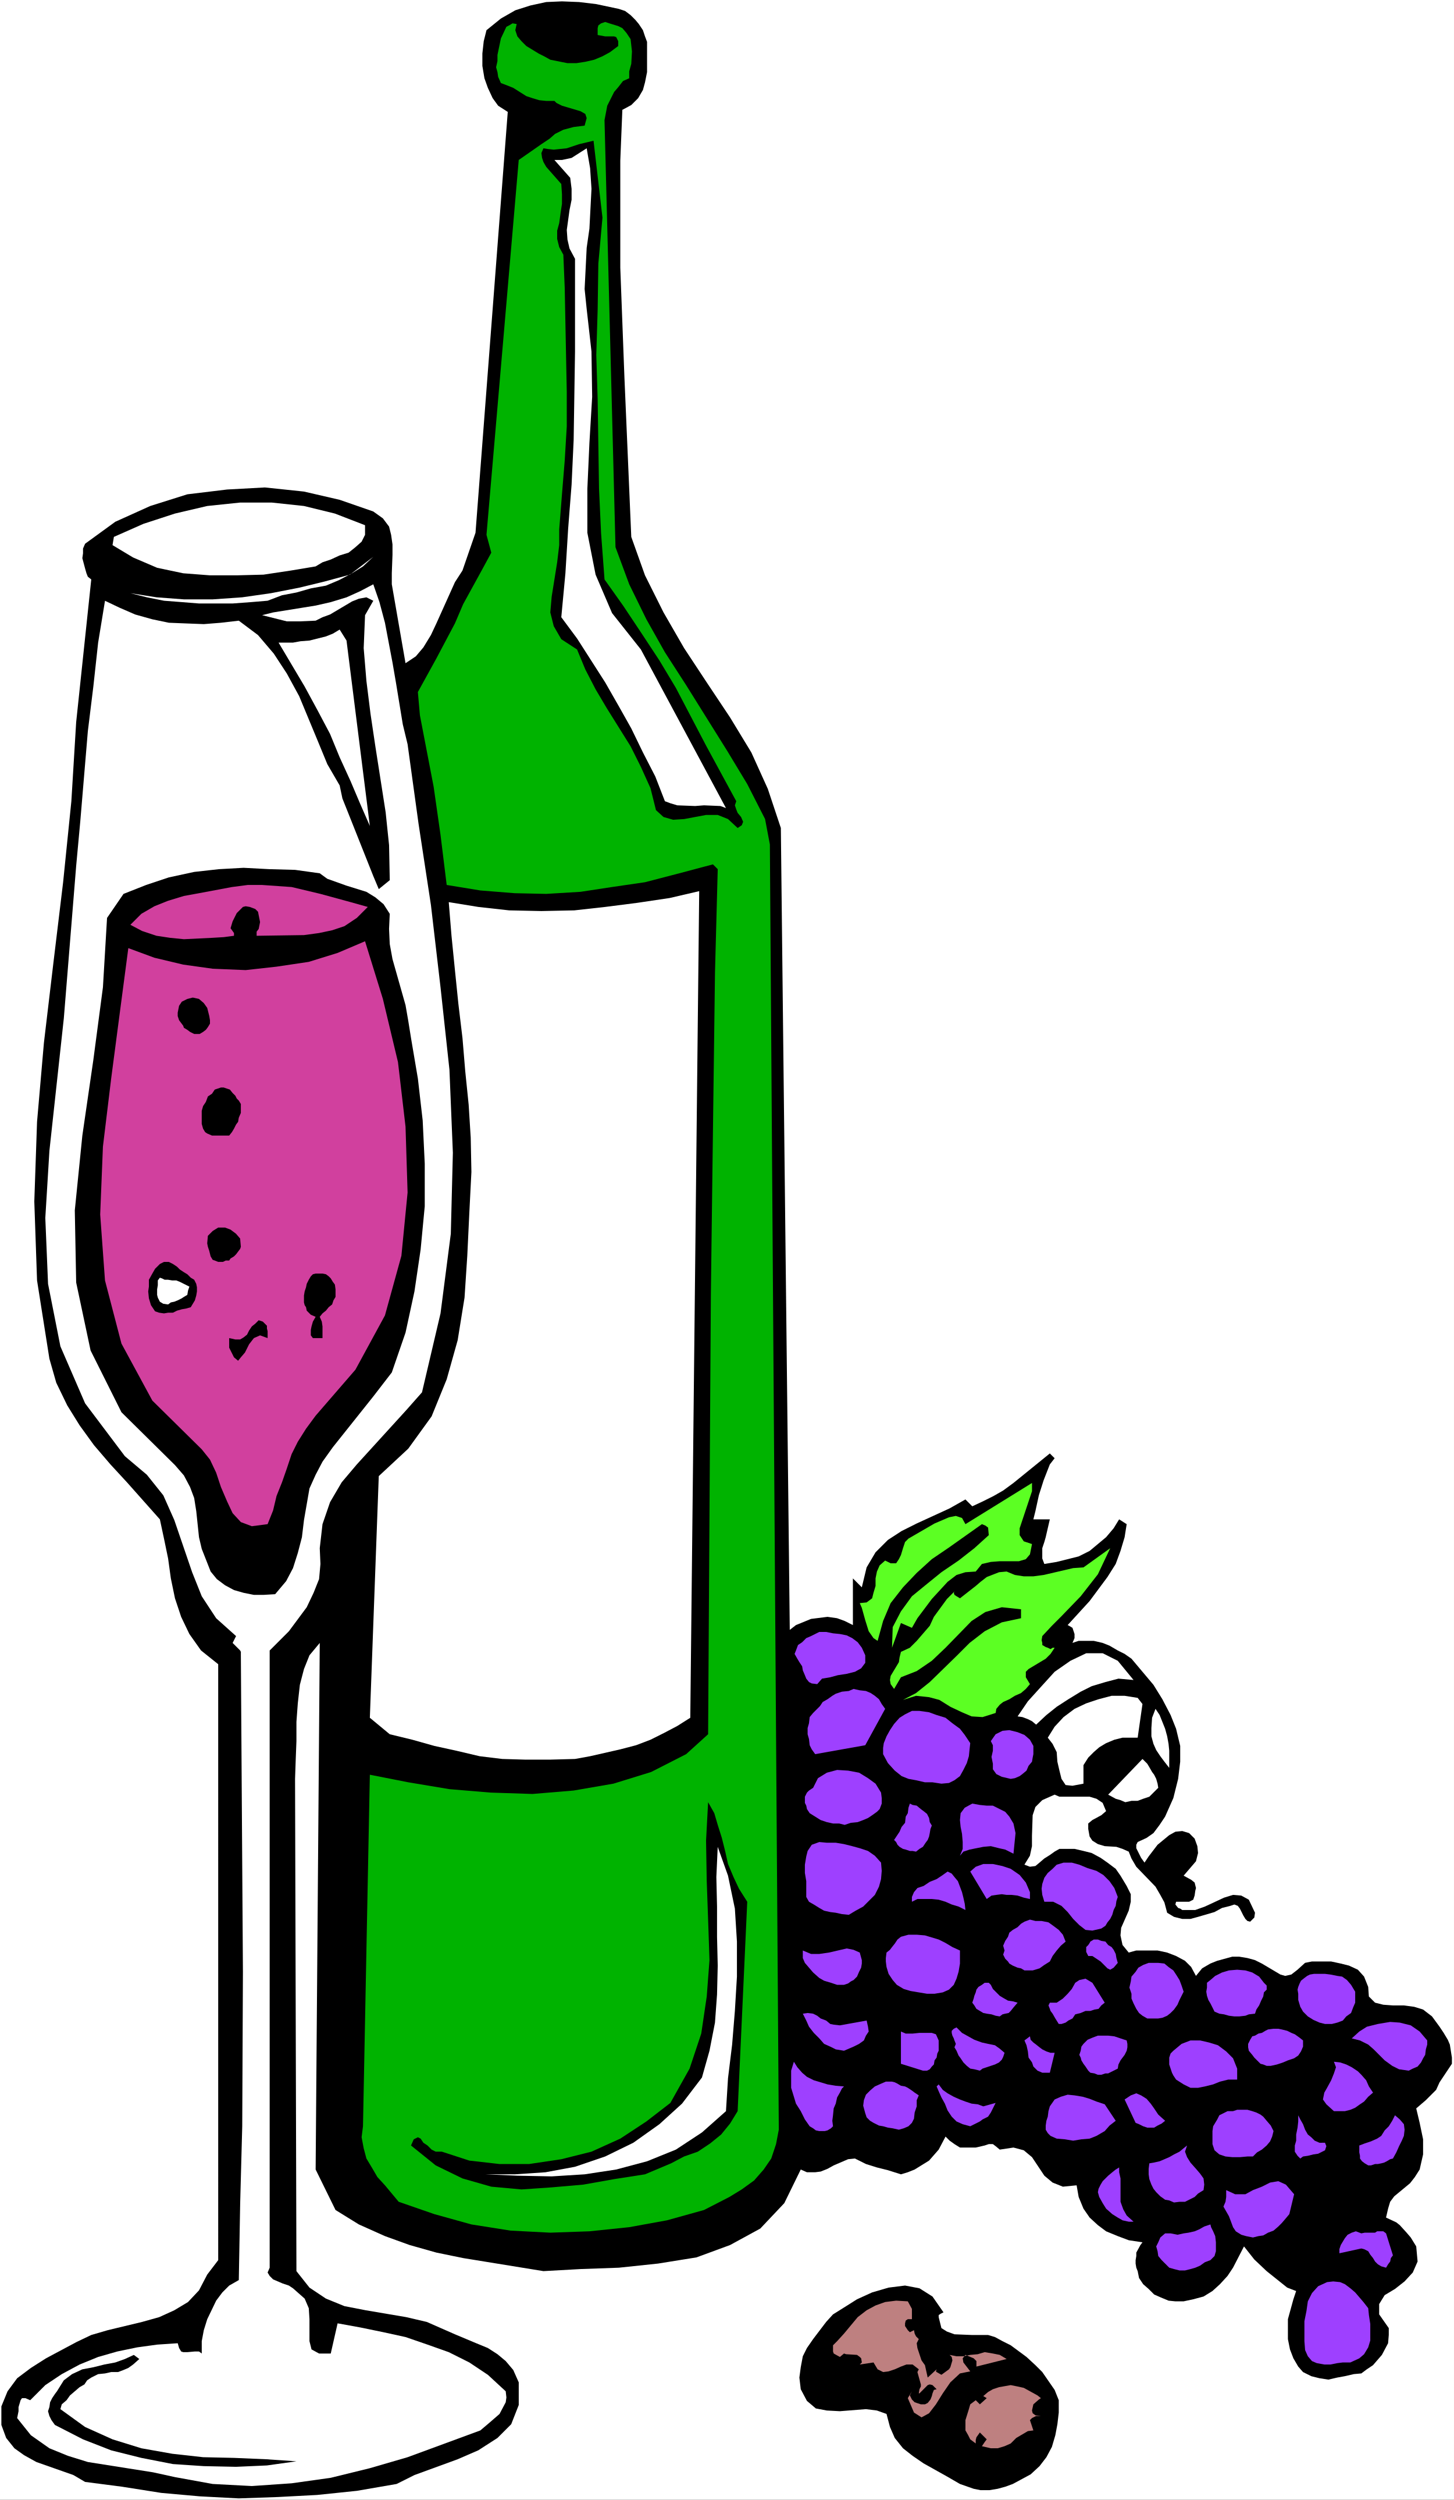
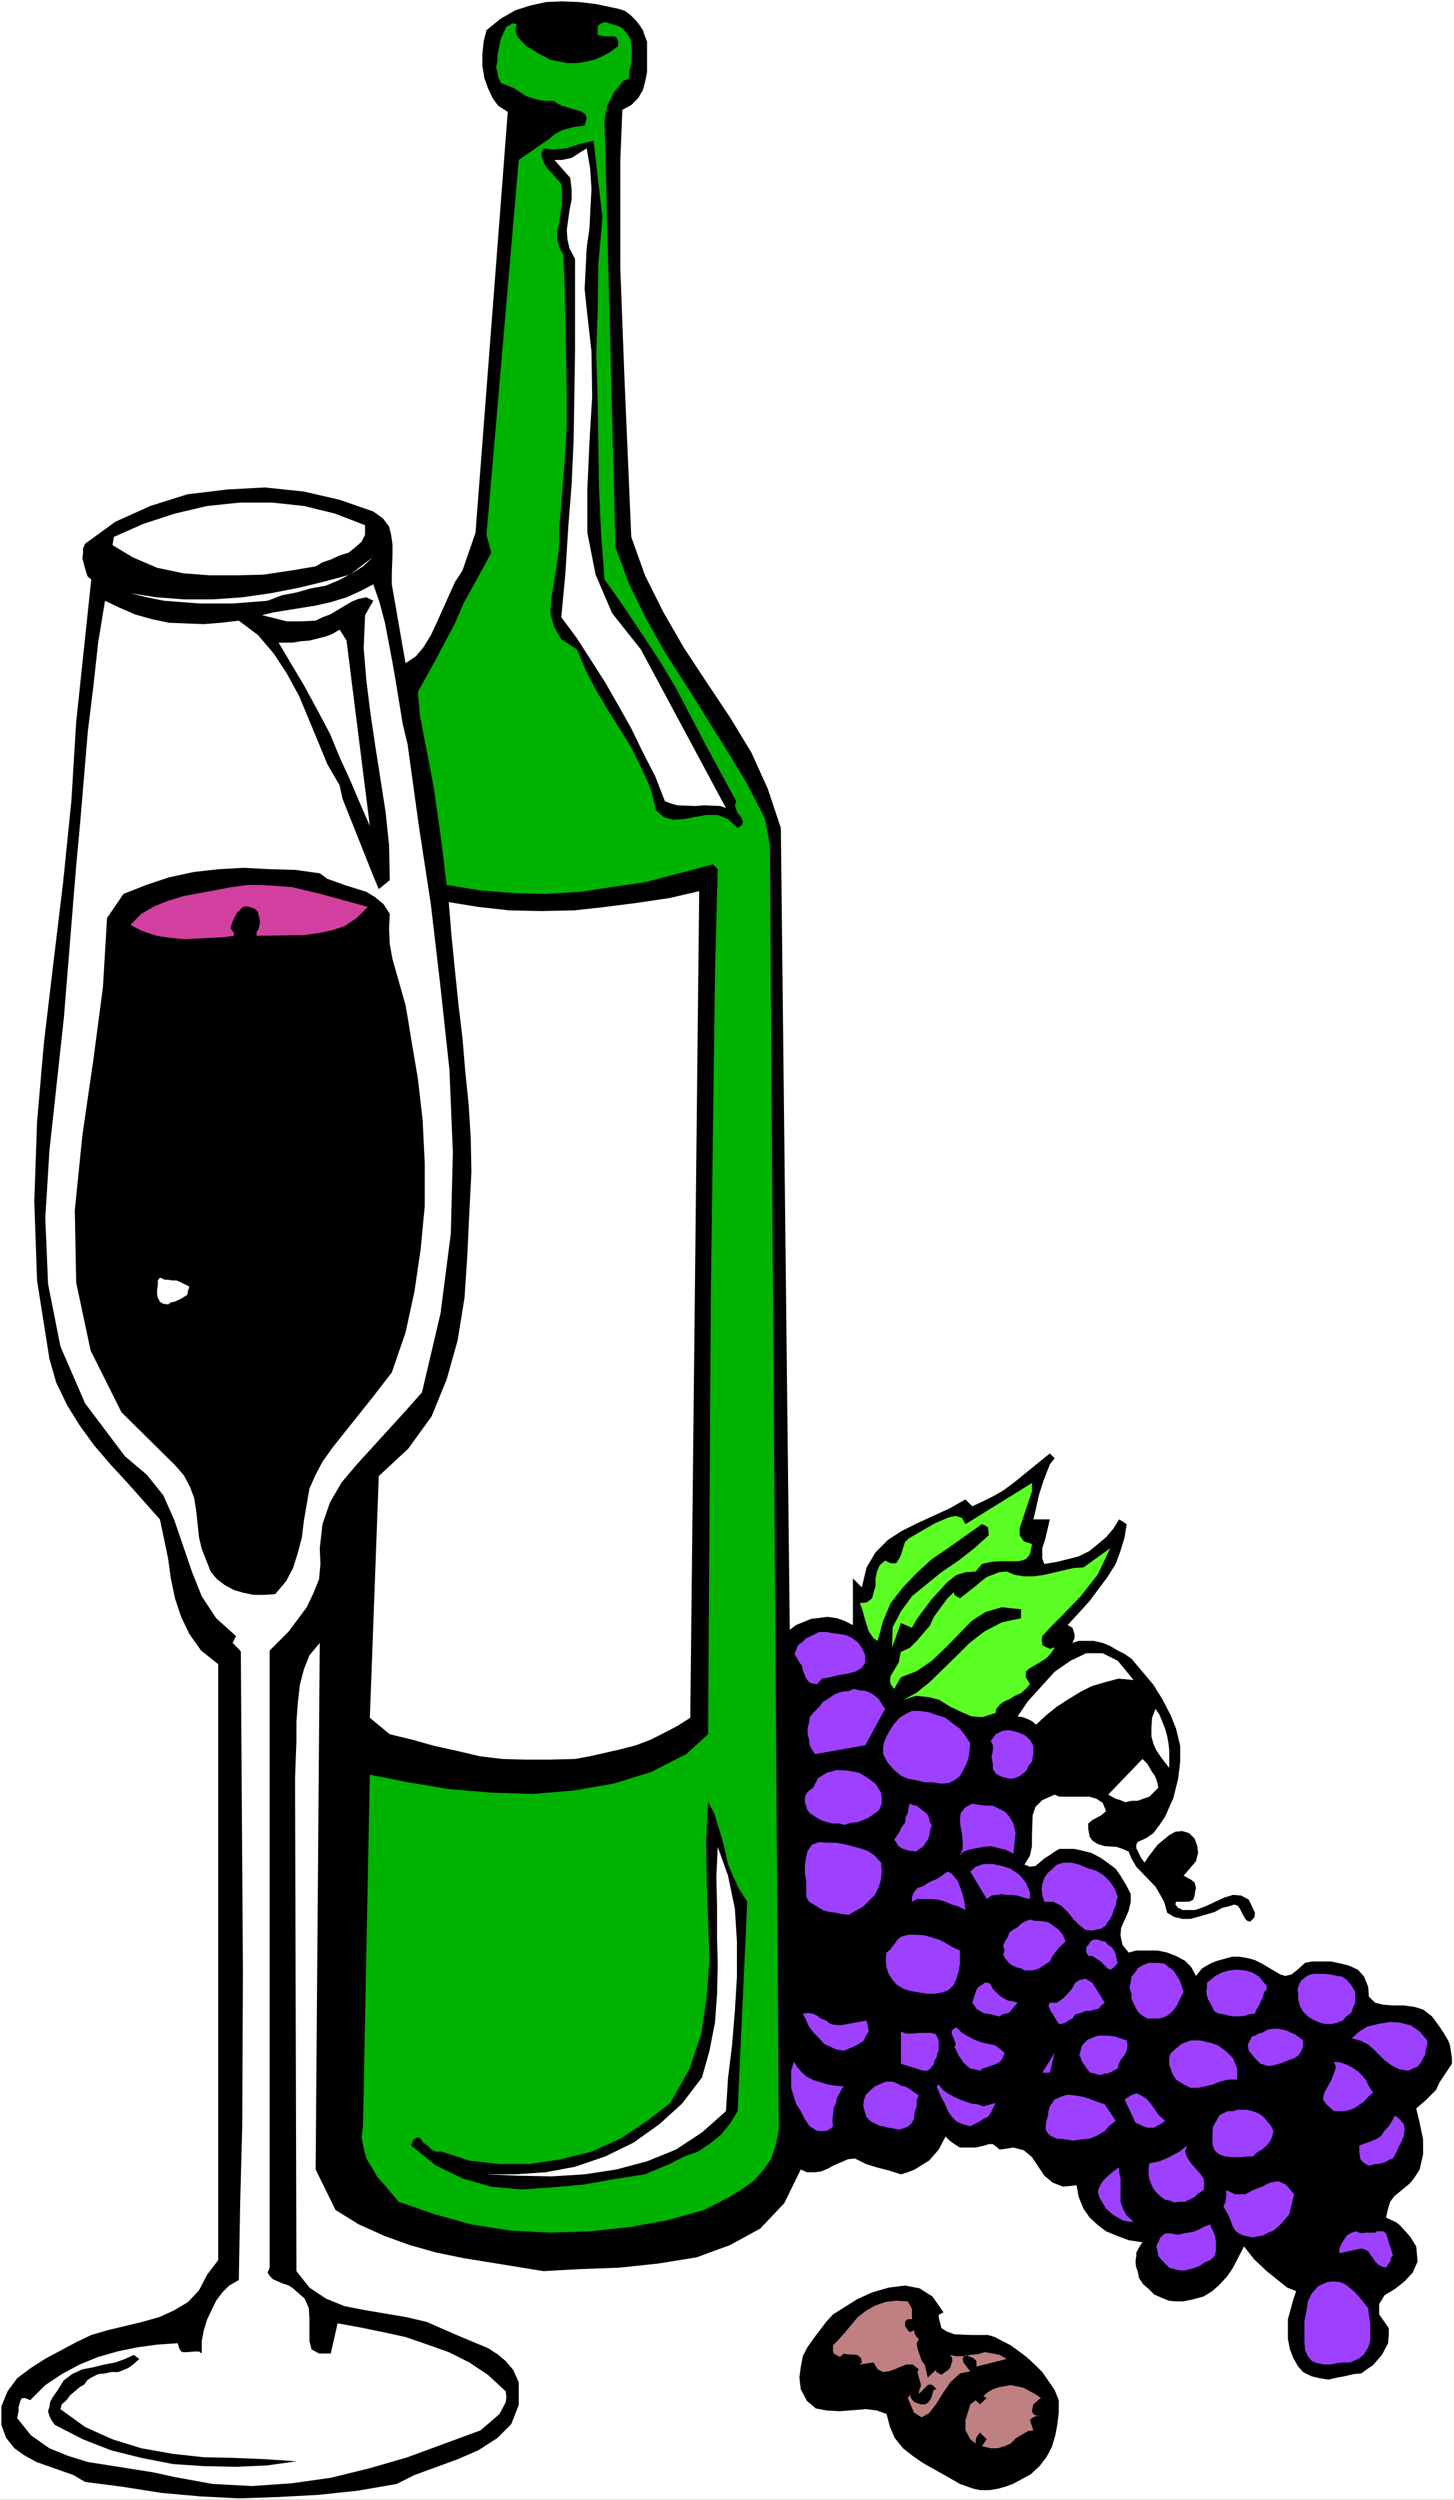
<svg xmlns="http://www.w3.org/2000/svg" xmlns:ns1="http://sodipodi.sourceforge.net/DTD/sodipodi-0.dtd" xmlns:ns2="http://www.inkscape.org/namespaces/inkscape" version="1.0" width="90.577mm" height="155.668mm" id="svg76" ns1:docname="Wine &amp; Glass 17.wmf">
  <rect width="100%" height="100%" fill="#333333" stroke="none" />
  <ns1:namedview id="namedview76" pagecolor="#ffffff" bordercolor="#000000" borderopacity="0.25" ns2:showpageshadow="2" ns2:pageopacity="0.0" ns2:pagecheckerboard="0" ns2:deskcolor="#d1d1d1" ns2:document-units="mm" />
  <defs id="defs1">
    <pattern id="WMFhbasepattern" patternUnits="userSpaceOnUse" width="6" height="6" x="0" y="0" />
  </defs>
  <path style="fill:#ffffff;fill-opacity:1;fill-rule:evenodd;stroke:none" d="M 0,588.353 H 342.337 V 0 H 0 Z" id="path1" />
  <path style="fill:#000000;fill-opacity:1;fill-rule:evenodd;stroke:none" d="m 152.347,9.857 v 4.686 2.424 l -0.485,2.424 -0.485,1.778 -1.131,1.939 -1.616,1.616 -2.1,1.131 -0.485,11.958 v 12.604 12.604 l 0.969,25.693 1.616,37.651 3.231,9.049 4.362,8.726 4.847,8.403 5.331,8.08 5.493,8.241 5.008,8.241 3.877,8.564 3.07,9.211 2.1,188.738 1.454,-1.131 3.554,-1.454 3.877,-0.485 2.262,0.323 1.777,0.646 1.939,0.97 v -10.988 l 2.1,2.101 1.131,-4.686 2.1,-3.555 2.908,-2.909 3.231,-2.101 3.554,-1.778 7.755,-3.555 3.716,-2.101 1.616,1.616 2.423,-1.131 2.585,-1.293 2.262,-1.293 2.423,-1.778 8.562,-6.948 1.131,1.131 -1.131,1.454 -1.454,3.717 -1.131,3.555 -0.808,3.717 -0.485,1.939 h 3.877 l -0.969,4.201 -0.323,1.131 -0.485,1.454 v 2.424 l 0.485,1.293 2.908,-0.485 2.585,-0.646 2.585,-0.646 2.585,-1.293 1.939,-1.616 1.939,-1.616 1.777,-2.101 1.292,-2.101 1.777,1.131 -0.485,3.07 -0.969,3.232 -1.131,3.07 -1.939,3.07 -4.2,5.656 -5.17,5.656 0.323,0.162 0.808,0.485 0.485,1.454 v 0.97 l -0.485,1.131 1.454,-0.485 h 1.777 1.777 l 2.1,0.485 1.616,0.646 1.939,1.131 1.616,0.808 1.616,1.131 2.585,3.07 2.585,3.07 2.1,3.393 1.939,3.717 1.292,3.232 0.969,4.04 v 3.717 l -0.485,4.04 -1.131,4.525 -1.939,4.363 -1.292,1.939 -1.454,1.939 -1.616,1.131 -2.1,0.97 -0.323,0.646 v 0.808 l 1.131,2.262 0.808,1.131 0.969,-1.454 2.1,-2.747 2.746,-2.262 1.454,-0.808 1.616,-0.162 1.616,0.485 1.292,1.293 0.646,1.778 0.162,1.616 -0.485,1.939 -2.908,3.393 1.777,0.97 0.808,0.646 0.323,1.293 -0.162,0.646 -0.162,1.131 -0.323,0.97 -0.969,0.485 h -3.07 l -0.162,0.646 0.646,0.808 0.485,0.162 0.485,0.323 h 0.646 0.485 1.939 l 2.262,-0.808 4.524,-2.101 2.1,-0.646 1.939,0.162 1.777,0.97 1.454,3.07 -0.162,1.131 -0.485,0.485 -0.485,0.485 -0.646,-0.162 -0.485,-0.485 -0.485,-0.808 -0.323,-0.646 -0.485,-0.97 -0.485,-0.646 -0.808,-0.323 -0.969,0.323 -1.939,0.485 -1.777,0.97 -3.877,1.131 -1.777,0.485 h -1.939 l -1.939,-0.485 -1.616,-0.97 -0.646,-2.424 -0.969,-1.778 -1.131,-1.939 -4.524,-4.686 -1.131,-1.939 -0.646,-1.616 -1.454,-0.646 -1.454,-0.485 -2.746,-0.162 -1.616,-0.485 -1.292,-0.808 -0.646,-0.97 -0.323,-1.778 v -1.293 l 0.969,-0.808 2.1,-1.131 1.131,-0.97 -0.808,-1.939 -1.454,-0.97 -1.616,-0.485 h -3.877 -1.616 -1.616 l -1.131,-0.485 -2.908,1.293 -1.616,1.616 -0.646,1.939 -0.162,4.848 v 2.424 l -0.485,2.262 -1.292,2.101 1.292,0.485 1.292,-0.162 0.969,-0.808 1.131,-0.97 1.292,-0.808 1.131,-0.808 1.131,-0.646 h 3.554 l 2.1,0.485 1.939,0.485 2.1,1.131 1.616,1.131 1.939,1.454 1.131,1.616 1.454,2.424 0.969,1.939 v 1.778 l -0.485,2.101 -1.777,4.04 -0.162,1.778 0.485,2.262 1.454,1.778 1.777,-0.485 h 2.585 2.423 l 2.262,0.485 2.1,0.808 2.1,1.131 1.454,1.454 1.131,2.101 1.454,-1.778 1.939,-1.131 1.616,-0.646 3.554,-0.97 h 1.616 l 1.939,0.323 1.777,0.485 1.616,0.808 4.362,2.585 1.131,0.323 1.454,-0.323 1.454,-1.131 1.777,-1.616 1.616,-0.323 h 4.524 l 2.262,0.485 1.939,0.485 2.1,0.97 1.454,1.616 0.969,2.424 0.162,2.262 1.454,1.454 1.939,0.485 2.262,0.162 h 2.585 l 2.423,0.323 2.1,0.646 2.1,1.616 1.777,2.424 0.969,1.454 0.969,1.616 0.485,1.131 0.485,3.07 v 1.454 l -2.908,4.363 -0.808,1.778 -2.423,2.424 -2.262,1.939 0.808,3.393 0.808,3.878 v 3.555 l -0.808,3.555 -1.131,1.778 -1.131,1.454 -3.716,3.07 -0.969,1.293 -0.485,1.616 -0.485,2.101 2.423,1.131 0.808,0.646 1.616,1.778 0.969,1.131 1.292,2.101 0.323,3.555 -1.131,2.585 -1.939,2.101 -2.262,1.778 -2.423,1.454 -1.292,2.101 v 2.424 l 2.262,3.232 v 1.616 l -0.162,1.939 -1.454,2.747 -2.1,2.424 -1.454,0.97 -1.292,0.97 -1.777,0.162 -2.1,0.485 -1.777,0.323 -2.1,0.485 -2.1,-0.323 -1.939,-0.485 -1.939,-0.97 -1.131,-1.293 -1.131,-1.939 -0.808,-2.101 -0.485,-2.424 v -4.686 l 1.292,-4.686 0.646,-1.939 -2.1,-0.808 -1.616,-1.293 -3.231,-2.585 -2.908,-2.747 -2.423,-3.07 -2.585,5.009 -1.292,1.939 -1.777,1.939 -1.777,1.616 -2.1,1.293 -2.423,0.646 -2.262,0.485 H 276.745 l -1.616,-0.162 -1.939,-0.808 -1.454,-0.646 -1.292,-1.293 -1.292,-1.131 -0.969,-1.454 -0.323,-1.616 -0.323,-0.808 -0.162,-0.97 v -0.808 l 0.162,-0.97 v -0.808 l 0.969,-1.778 0.485,-0.646 -3.231,-0.485 -2.585,-0.97 -2.746,-1.131 -1.939,-1.454 -1.939,-1.778 -1.454,-2.101 -1.131,-2.747 -0.485,-2.747 -3.231,0.323 -2.423,-0.97 -1.939,-1.616 -2.908,-4.363 -1.939,-1.616 -2.423,-0.646 -3.231,0.485 -0.969,-0.808 -0.646,-0.485 h -0.969 l -0.969,0.323 -2.1,0.485 h -3.07 -0.646 l -1.292,-0.808 -1.131,-0.808 -0.969,-0.97 -1.616,3.07 -2.262,2.585 -3.393,2.101 -1.616,0.646 -1.616,0.485 -3.07,-0.97 -2.585,-0.646 -2.585,-0.808 -2.585,-1.293 -1.616,0.162 -3.393,1.454 -1.454,0.808 -1.616,0.646 -1.292,0.162 h -1.939 l -1.454,-0.646 -3.877,7.918 -5.654,5.979 -7.108,3.878 -7.916,2.909 -9.047,1.454 -9.209,0.97 -9.047,0.323 -8.724,0.485 -18.902,-3.07 -6.301,-1.293 -6.301,-1.778 -5.816,-2.101 -6.139,-2.747 -5.493,-3.393 -4.685,-9.534 0.969,-123.94 -2.423,2.909 -1.292,3.232 -0.969,3.717 -0.485,4.363 -0.323,4.363 v 4.525 l -0.162,4.201 -0.162,4.686 0.323,115.861 3.07,3.878 3.877,2.585 4.362,1.778 5.008,0.97 9.532,1.616 4.847,1.131 6.624,2.909 5.008,2.101 2.746,1.131 2.262,1.454 1.939,1.616 1.777,2.101 1.292,2.909 v 5.333 l -1.777,4.525 -3.231,3.232 -4.524,2.909 -4.847,2.101 -10.178,3.717 -4.2,2.101 -9.37,1.616 -9.37,0.97 -9.209,0.485 -9.209,0.323 -9.209,-0.485 -9.047,-0.808 -9.209,-1.454 -8.724,-1.131 -2.746,-1.616 -8.724,-3.07 -2.908,-1.616 -2.262,-1.616 -1.939,-2.424 -1.131,-3.07 v -4.363 l 1.454,-3.555 2.262,-3.07 3.231,-2.424 3.554,-2.262 7.27,-3.878 3.393,-1.616 3.877,-1.131 8.078,-1.939 4.039,-1.131 3.554,-1.616 3.231,-1.939 2.585,-2.747 1.939,-3.717 2.585,-3.393 V 391.697 l -4.039,-3.232 -2.746,-3.878 -1.939,-4.04 -1.454,-4.363 -0.969,-4.686 -0.646,-4.686 -0.969,-4.686 -0.969,-4.525 -7.755,-8.726 -3.877,-4.201 -3.877,-4.525 -3.393,-4.686 -2.908,-4.686 -2.585,-5.333 -1.616,-5.656 -2.908,-18.421 -0.646,-18.583 0.646,-18.745 1.616,-18.583 2.262,-19.068 2.262,-18.745 1.939,-19.068 1.131,-18.583 3.554,-33.611 -0.808,-0.646 -0.323,-0.808 -0.323,-1.131 -0.646,-2.424 0.162,-1.131 v -1.131 l 0.485,-1.131 7.108,-5.171 8.239,-3.717 8.724,-2.747 9.37,-1.131 8.886,-0.485 9.209,0.97 8.401,1.939 7.916,2.747 2.262,1.616 1.454,1.939 0.485,1.939 0.323,2.262 v 2.424 l -0.162,4.363 v 2.585 l 3.231,18.583 2.423,-1.616 1.777,-2.101 1.777,-2.909 1.292,-2.747 4.362,-9.695 1.777,-2.747 3.07,-8.888 7.593,-99.055 -2.262,-1.454 -1.292,-1.778 -1.131,-2.424 -0.808,-2.262 -0.485,-2.909 v -2.909 l 0.323,-2.909 0.646,-2.585 3.393,-2.747 3.393,-1.939 3.554,-1.131 3.716,-0.808 3.716,-0.162 4.039,0.162 4.039,0.485 5.331,1.131 1.454,0.485 1.292,0.97 1.131,1.131 0.808,0.97 0.969,1.454 0.485,1.454 z" id="path2" />
  <path style="fill:#00b300;fill-opacity:1;fill-rule:evenodd;stroke:none" d="m 121.651,5.656 -0.323,1.454 0.485,1.454 0.969,1.131 1.131,1.131 2.908,1.778 1.292,0.646 1.454,0.808 4.039,0.808 h 2.1 l 2.1,-0.323 2.1,-0.485 1.939,-0.808 1.777,-0.97 1.939,-1.454 V 9.695 L 145.077,8.726 144.592,8.564 h -1.454 -0.646 L 140.715,8.241 V 6.625 l 0.162,-0.646 0.646,-0.485 0.969,-0.323 0.969,0.323 2.1,0.646 0.969,0.485 0.969,1.131 0.969,1.454 0.162,1.454 0.162,1.454 -0.162,2.909 -0.485,1.778 v 1.616 l -1.454,0.646 -1.131,1.454 -0.969,1.131 -1.616,3.232 -0.646,3.393 2.585,100.51 3.231,8.726 4.039,8.241 4.362,7.756 5.008,7.756 9.693,15.513 4.685,7.756 4.2,8.241 1.131,5.979 2.1,302.499 -0.646,3.393 -1.131,3.393 -1.777,2.585 -2.262,2.585 -2.908,2.101 -2.908,1.778 -5.978,3.07 -8.724,2.424 -8.886,1.616 -9.37,0.97 -9.209,0.323 -9.37,-0.485 -9.209,-1.454 -8.724,-2.424 -8.401,-2.909 -3.231,-3.878 -1.777,-1.939 -1.131,-1.939 -1.454,-2.424 -0.646,-2.424 -0.485,-2.585 0.323,-2.585 1.616,-82.735 9.047,1.778 9.693,1.616 9.693,0.808 9.855,0.323 9.693,-0.808 9.37,-1.616 8.886,-2.747 8.239,-4.201 5.17,-4.686 0.485,-78.049 0.162,-25.37 0.323,-25.693 0.646,-50.093 0.646,-24.4 -1.131,-1.131 -7.916,2.101 -8.078,2.101 -7.755,1.131 -7.432,1.131 -8.078,0.485 -7.432,-0.162 -8.078,-0.646 -7.916,-1.293 -1.454,-11.796 -1.616,-11.311 -3.231,-16.805 -0.485,-5.494 4.362,-7.918 4.362,-8.241 1.939,-4.525 4.524,-8.241 2.1,-3.878 -1.131,-4.201 7.593,-88.229 3.716,-2.585 1.616,-1.131 1.939,-1.293 1.292,-1.131 1.939,-0.97 2.423,-0.646 2.585,-0.323 0.485,-1.778 -0.323,-0.97 -1.131,-0.646 -4.362,-1.293 -1.292,-0.646 -0.485,-0.485 h -1.939 l -1.616,-0.162 -1.616,-0.485 -1.454,-0.485 -3.07,-1.939 -1.616,-0.646 -1.292,-0.485 -0.646,-1.454 -0.162,-1.131 -0.323,-1.131 0.323,-1.454 v -1.454 l 0.808,-3.878 1.292,-2.747 0.646,-0.323 0.808,-0.485 z" id="path3" />
  <path style="fill:#000000;fill-opacity:1;fill-rule:evenodd;stroke:none" d="m 141.846,51.224 -0.969,10.827 -0.162,10.827 -0.323,10.665 0.323,10.503 0.323,21.007 0.485,10.503 0.808,10.827 4.362,6.14 4.2,6.302 4.362,6.625 3.877,6.464 7.108,13.574 7.108,13.089 -0.323,0.97 0.323,0.97 0.323,0.808 0.808,0.97 0.485,1.131 -0.323,0.808 -0.969,0.646 -2.262,-2.101 -2.423,-0.97 h -2.746 l -5.17,0.97 -2.585,0.162 -2.262,-0.646 -1.777,-1.616 -1.292,-5.171 -2.262,-5.009 -2.423,-4.848 -5.654,-9.049 -2.585,-4.363 -2.423,-4.686 -1.939,-4.686 -3.716,-2.424 -1.777,-3.07 -0.808,-3.232 0.323,-3.717 1.292,-8.08 0.485,-4.04 v -3.717 l 0.646,-8.241 0.646,-7.918 0.485,-8.08 v -8.08 l -0.323,-16.321 -0.162,-8.241 -0.323,-7.756 -0.969,-1.778 -0.485,-1.939 v -1.939 l 0.485,-1.778 0.323,-2.424 0.323,-2.101 v -2.262 l -0.162,-2.424 -3.554,-4.04 -0.646,-1.131 -0.323,-0.97 -0.162,-1.131 0.485,-1.131 0.969,0.162 1.454,0.162 3.07,-0.323 2.908,-0.97 3.393,-0.808 z" id="path4" />
  <path style="fill:#ffffff;fill-opacity:1;fill-rule:evenodd;stroke:none" d="m 138.13,72.716 1.131,10.019 0.162,10.665 -0.646,10.827 -0.485,10.827 v 10.342 l 1.939,9.857 3.877,9.049 6.785,8.564 20.033,37.328 -1.292,-0.485 -3.877,-0.162 -2.1,0.162 -4.2,-0.162 -1.616,-0.485 -1.292,-0.485 -2.262,-5.817 -2.908,-5.656 -2.746,-5.656 -2.908,-5.171 -3.231,-5.656 -6.624,-10.342 -3.716,-5.009 0.969,-10.342 0.646,-10.503 0.808,-10.342 0.485,-10.503 0.323,-20.845 V 60.92 l -1.292,-2.424 -0.485,-2.101 -0.162,-2.262 0.646,-4.686 0.485,-2.424 v -2.585 l -0.323,-2.585 -3.716,-4.201 h 1.777 l 2.262,-0.485 1.777,-1.131 1.777,-1.131 0.808,4.686 0.323,4.848 -0.485,9.372 -0.646,4.525 -0.485,9.695 z" id="path5" />
  <path style="fill:#ffffff;fill-opacity:1;fill-rule:evenodd;stroke:none" d="m 85.948,123.617 v 2.262 l -0.808,1.616 -1.454,1.293 -1.616,1.293 -2.1,0.646 -2.1,0.97 -1.939,0.646 -1.616,0.97 -5.816,0.97 -6.462,0.97 -6.301,0.162 h -6.301 l -6.301,-0.485 -6.139,-1.293 -5.654,-2.424 -4.847,-2.909 0.323,-1.939 6.947,-3.07 7.432,-2.424 7.593,-1.778 7.755,-0.808 h 7.432 l 7.593,0.808 7.27,1.778 z" id="path6" />
  <path style="fill:#ffffff;fill-opacity:1;fill-rule:evenodd;stroke:none" d="m 63.007,141.392 -3.877,0.323 -4.362,0.323 h -3.877 -4.039 l -4.039,-0.323 -4.2,-0.323 -4.039,-0.808 -3.877,-0.97 6.139,0.97 6.462,0.485 h 6.785 l 6.947,-0.485 6.785,-0.97 6.624,-1.293 5.978,-1.454 5.978,-1.616 5.493,-4.201 -2.423,2.262 -2.585,1.616 -3.07,1.616 -3.07,1.293 -3.554,0.646 -3.393,0.97 -3.393,0.646 z" id="path7" />
  <path style="fill:#ffffff;fill-opacity:1;fill-rule:evenodd;stroke:none" d="m 95.964,175.165 2.585,18.745 2.908,19.068 2.262,19.391 2.1,19.391 0.808,19.553 -0.485,19.068 -2.423,18.745 -4.362,18.583 -3.716,4.201 -11.632,12.766 -3.554,4.201 -2.746,4.686 -1.777,5.171 -0.646,5.656 0.162,3.717 -0.323,3.555 -1.292,3.232 -1.616,3.393 -4.2,5.656 -4.524,4.525 v 145.27 l -0.485,1.131 0.485,0.808 0.808,0.808 2.262,0.97 1.454,0.485 0.969,0.646 2.746,2.424 0.969,2.262 0.162,2.585 v 5.171 l 0.485,1.939 1.777,0.97 h 2.746 l 1.616,-7.11 5.331,0.97 5.493,1.131 5.17,1.131 5.17,1.778 5.008,1.778 4.847,2.424 4.362,2.909 4.2,3.878 0.162,1.454 -0.162,1.131 -1.454,2.747 -2.423,2.101 -2.1,1.778 -17.125,6.302 -8.886,2.585 -9.209,2.262 -9.209,1.293 -9.37,0.646 -9.209,-0.485 -8.886,-1.616 -5.17,-1.131 -15.348,-2.424 -4.685,-1.454 -4.362,-1.778 -4.362,-3.07 -3.231,-4.04 0.323,-1.616 v -0.97 l 0.485,-1.616 0.323,-0.485 h 0.808 l 1.131,0.485 3.554,-3.555 3.877,-2.585 4.2,-2.262 4.362,-1.778 4.524,-1.293 4.685,-0.97 4.685,-0.646 4.847,-0.323 0.323,1.131 0.485,0.808 0.485,0.162 h 0.969 l 1.777,-0.162 h 0.969 l 0.646,0.485 v -2.909 l 0.485,-2.585 0.808,-2.585 2.1,-4.363 1.454,-1.939 1.616,-1.616 2.262,-1.293 0.323,-18.098 0.485,-18.098 0.162,-36.358 -0.485,-74.493 v -0.808 l -0.162,-0.323 -1.454,-1.454 -0.323,-0.323 0.323,-0.646 0.485,-0.97 -4.685,-4.201 -3.393,-5.171 -2.262,-5.656 -2.1,-6.14 -2.1,-6.14 -2.585,-5.817 -3.877,-4.848 -5.17,-4.363 -9.37,-12.443 -5.816,-13.412 -2.908,-14.705 -0.646,-15.513 0.969,-15.836 3.393,-31.187 2.908,-35.873 0.969,-10.503 1.777,-21.168 1.292,-10.503 1.131,-10.342 1.616,-9.857 3.393,1.616 3.716,1.616 4.039,1.131 3.877,0.808 4.039,0.162 4.2,0.162 4.039,-0.323 4.2,-0.485 4.524,3.393 3.716,4.363 3.07,4.686 2.908,5.332 4.362,10.503 2.262,5.494 2.908,5.009 0.646,3.07 1.292,3.232 5.978,15.028 1.292,3.07 2.585,-2.101 -0.162,-8.241 -0.808,-7.756 -2.423,-15.513 -1.131,-7.595 -0.969,-7.756 -0.646,-7.756 0.323,-7.756 1.939,-3.393 -1.616,-0.808 -1.777,0.323 -1.616,0.646 -5.17,3.07 -1.777,0.646 -1.616,0.808 -3.716,0.162 h -1.616 -1.454 l -5.816,-1.454 2.585,-0.646 10.016,-1.616 3.554,-0.808 3.716,-1.131 3.231,-1.454 3.07,-1.616 1.454,4.201 1.292,4.848 1.777,9.372 0.808,4.686 1.616,9.857 z" id="path8" />
  <path style="fill:#ffffff;fill-opacity:1;fill-rule:evenodd;stroke:none" d="m 87.079,194.394 -2.262,-5.171 -2.262,-5.333 -2.585,-5.656 -2.262,-5.494 -2.908,-5.494 -3.07,-5.656 -3.07,-5.171 -3.07,-5.171 h 1.777 1.616 l 1.777,-0.323 2.1,-0.162 1.939,-0.485 1.939,-0.485 1.616,-0.646 1.616,-0.97 1.616,2.585 z" id="path9" />
  <path style="fill:#000000;fill-opacity:1;fill-rule:evenodd;stroke:none" d="m 75.285,205.544 1.777,1.293 4.524,1.616 4.685,1.454 2.1,1.293 1.939,1.616 1.454,2.262 -0.162,3.555 0.162,3.555 0.646,3.555 3.07,10.827 0.646,3.717 0.646,4.04 1.616,9.534 1.131,9.857 0.485,10.18 v 10.019 l -0.969,10.18 -1.454,9.857 -2.1,9.695 -3.231,9.372 -4.362,5.656 -9.532,11.958 -2.423,3.393 -1.616,3.07 -1.454,3.232 -0.646,3.717 -0.646,3.717 -0.485,4.04 -0.969,3.717 -1.131,3.555 -1.616,3.07 -2.585,3.07 -2.746,0.162 h -2.262 l -2.423,-0.485 -2.262,-0.646 -2.1,-1.131 -1.939,-1.454 -1.454,-1.778 -2.1,-5.333 -0.646,-2.747 -0.646,-6.14 -0.485,-3.07 -0.969,-2.585 -1.454,-2.747 -2.1,-2.424 -12.601,-12.443 -7.27,-14.543 -3.393,-15.998 -0.323,-16.967 1.777,-17.613 2.585,-17.775 2.262,-17.129 0.969,-16.321 3.877,-5.656 5.331,-2.101 5.331,-1.778 5.978,-1.293 5.816,-0.646 5.816,-0.323 6.139,0.323 5.978,0.162 z" id="path10" />
  <path style="fill:#d1409e;fill-opacity:1;fill-rule:evenodd;stroke:none" d="m 86.594,213.462 -2.585,2.585 -2.908,1.939 -2.908,0.97 -3.07,0.646 -3.554,0.485 -11.147,0.162 v -0.97 l 0.485,-0.646 0.323,-1.616 -0.323,-1.616 -0.162,-0.808 -0.646,-0.646 -1.292,-0.485 -0.969,-0.162 -0.646,0.162 -1.454,1.454 -0.969,1.939 -0.485,1.616 0.808,1.131 v 0.646 l -2.423,0.323 -2.746,0.162 -6.624,0.323 -3.231,-0.323 -3.231,-0.485 -3.393,-1.131 -2.746,-1.454 2.585,-2.585 3.07,-1.778 3.231,-1.293 3.716,-1.131 3.554,-0.646 7.755,-1.454 3.716,-0.485 h 3.393 l 6.947,0.485 6.785,1.616 7.108,1.939 z" id="path11" />
  <path style="fill:#ffffff;fill-opacity:1;fill-rule:evenodd;stroke:none" d="m 162.525,404.301 -3.07,1.939 -3.07,1.616 -3.231,1.616 -3.393,1.293 -3.716,0.97 -3.554,0.808 -3.554,0.808 -3.554,0.646 -5.978,0.162 h -5.654 l -5.493,-0.162 -5.331,-0.646 -5.493,-1.293 -5.17,-1.131 -5.17,-1.454 -5.331,-1.293 -4.685,-3.878 2.1,-56.88 6.947,-6.464 5.493,-7.595 3.554,-8.726 2.585,-9.211 1.616,-10.019 0.646,-9.857 0.485,-10.18 0.485,-9.534 -0.162,-8.08 -0.485,-7.756 -0.808,-7.918 -0.646,-7.756 -0.969,-8.08 -0.808,-7.918 -0.808,-8.08 -0.646,-7.918 6.947,1.131 7.27,0.808 7.593,0.162 7.755,-0.162 7.27,-0.808 7.593,-0.97 7.593,-1.131 6.947,-1.616 z" id="path12" />
-   <path style="fill:#d1409e;fill-opacity:1;fill-rule:evenodd;stroke:none" d="m 74.316,333.201 -2.262,3.07 -1.939,3.07 -1.454,2.909 -1.131,3.393 -1.131,3.232 -1.292,3.232 -0.808,3.393 -1.292,3.232 -3.716,0.485 -2.585,-0.97 -1.939,-2.101 -1.292,-2.747 -1.454,-3.393 -1.131,-3.393 -1.454,-3.07 -1.939,-2.424 -11.632,-11.473 -7.27,-13.412 -3.877,-14.866 -1.131,-15.513 0.646,-15.998 1.939,-15.998 2.1,-15.998 1.939,-14.705 6.139,2.262 6.785,1.616 6.947,0.97 7.755,0.323 7.27,-0.808 7.593,-1.131 6.785,-2.101 6.462,-2.747 4.2,13.574 3.554,14.866 1.777,15.19 0.485,15.513 -1.454,14.866 -3.877,14.058 -6.947,12.766 z" id="path13" />
  <path style="fill:#000000;fill-opacity:1;fill-rule:evenodd;stroke:none" d="m 49.275,239.155 0.162,0.97 v 0.808 l -0.485,0.808 -0.485,0.646 -0.646,0.485 -0.808,0.485 h -0.808 -0.485 l -0.969,-0.485 -0.646,-0.485 -0.808,-0.485 -0.162,-0.485 -0.485,-0.646 -0.485,-0.646 -0.323,-0.97 v -0.808 l 0.323,-1.616 0.646,-0.97 1.292,-0.646 1.292,-0.323 1.454,0.323 1.131,0.97 0.808,1.131 z" id="path14" />
-   <path style="fill:#000000;fill-opacity:1;fill-rule:evenodd;stroke:none" d="m 56.706,259.839 v 0.808 1.293 l -0.485,1.131 -0.162,0.97 -0.485,0.646 -0.485,0.97 -0.485,0.808 -0.646,0.808 h -0.969 -1.131 -1.292 -0.646 l -1.131,-0.485 -0.485,-0.323 -0.485,-0.808 -0.323,-1.131 v -1.616 -1.454 l 0.323,-1.131 0.646,-0.97 0.485,-1.293 0.969,-0.646 0.646,-0.97 1.454,-0.485 h 0.646 l 0.969,0.323 0.485,0.162 0.646,0.808 0.646,0.646 0.323,0.646 0.485,0.485 z" id="path15" />
  <path style="fill:#000000;fill-opacity:1;fill-rule:evenodd;stroke:none" d="m 56.706,293.449 -0.162,0.485 -0.485,0.646 -0.485,0.646 -0.485,0.485 -0.808,0.485 -0.323,0.485 h -0.808 l -0.646,0.323 h -1.131 l -0.808,-0.323 -0.485,-0.162 -0.485,-0.808 -0.162,-0.646 -0.162,-0.646 -0.323,-0.97 -0.162,-0.808 0.162,-1.778 1.131,-1.131 1.292,-0.808 h 1.616 l 1.292,0.485 1.292,0.97 0.969,1.131 z" id="path16" />
  <path style="fill:#000000;fill-opacity:1;fill-rule:evenodd;stroke:none" d="m 44.912,300.721 0.808,0.485 0.485,0.97 0.162,0.808 v 0.97 l -0.162,0.97 -0.323,1.131 -0.485,0.808 -0.485,0.808 -1.131,0.323 -0.969,0.162 -1.131,0.323 -0.969,0.485 h -1.131 l -0.969,0.162 -1.131,-0.162 -0.969,-0.323 -0.969,-1.454 -0.485,-1.616 -0.162,-1.616 0.162,-1.131 v -1.616 l 0.808,-1.454 0.646,-1.131 1.131,-1.131 0.969,-0.485 h 1.131 l 0.969,0.485 0.969,0.646 0.646,0.646 0.969,0.646 0.808,0.485 z" id="path17" />
  <path style="fill:#000000;fill-opacity:1;fill-rule:evenodd;stroke:none" d="m 79.001,303.468 v 0.97 0.808 l -0.485,0.808 -0.323,0.97 -0.808,0.646 -0.646,0.808 -0.808,0.646 -0.646,0.808 0.485,1.131 0.162,1.131 v 0.808 0.646 0.646 0.646 h -2.262 l -0.485,-0.646 v -0.646 -0.646 l 0.162,-0.808 0.323,-1.131 0.646,-1.131 -1.131,-0.485 -0.969,-0.97 -0.162,-0.808 -0.323,-0.485 -0.162,-0.646 v -0.485 -1.131 l 0.162,-0.97 0.323,-0.97 0.162,-0.808 0.485,-0.97 0.485,-0.808 0.485,-0.485 0.646,-0.162 h 0.808 0.808 l 0.808,0.162 0.646,0.485 0.485,0.485 0.485,0.808 0.485,0.646 z" id="path18" />
  <path style="fill:#ffffff;fill-opacity:1;fill-rule:evenodd;stroke:none" d="m 44.589,302.822 -0.323,0.97 -0.162,0.97 -0.808,0.485 -0.485,0.323 -0.969,0.485 -0.808,0.323 -0.808,0.162 -0.646,0.485 -1.131,-0.162 -0.808,-0.485 -0.485,-0.97 -0.162,-0.646 v -1.293 l 0.162,-0.97 v -1.131 l 0.485,-0.646 0.485,0.162 0.646,0.323 h 0.808 l 0.969,0.162 h 0.969 l 0.808,0.323 0.969,0.485 z" id="path19" />
  <path style="fill:#000000;fill-opacity:1;fill-rule:evenodd;stroke:none" d="m 63.007,314.941 -1.777,-0.646 -1.454,0.646 -1.131,1.454 -0.969,1.939 -0.969,1.131 -0.646,0.808 -0.969,-0.808 -1.131,-2.262 v -2.262 l 1.454,0.323 h 1.131 l 0.808,-0.485 0.808,-0.646 0.485,-0.97 0.646,-0.97 0.808,-0.646 0.808,-0.808 0.969,0.323 0.969,0.97 v 0.646 l 0.162,0.646 v 0.808 z" id="path20" />
  <path style="fill:#5cff23;fill-opacity:1;fill-rule:evenodd;stroke:none" d="m 242.98,363.418 -0.485,2.424 -0.969,1.131 -1.616,0.485 h -2.262 -2.262 l -2.1,0.162 -2.1,0.485 -1.454,1.778 -2.423,0.162 -2.1,0.646 -2.1,1.616 -3.716,4.04 -3.393,4.525 -1.292,2.262 -2.585,-1.131 -2.1,5.817 0.162,-4.848 1.939,-3.717 2.585,-3.555 3.554,-2.909 3.393,-2.747 4.039,-2.747 3.716,-2.909 3.393,-3.07 -0.162,-1.778 -0.646,-0.485 -0.808,-0.323 -7.755,5.494 -4.039,2.747 -3.554,3.232 -3.231,3.393 -2.908,3.717 -1.777,4.201 -1.292,4.686 -0.969,-0.646 -1.131,-1.616 -0.808,-2.585 -0.808,-2.909 -0.485,-1.131 1.616,-0.162 1.292,-0.97 0.323,-1.293 0.485,-1.616 v -1.778 l 0.323,-1.616 0.646,-1.454 1.292,-1.131 1.292,0.646 h 1.292 l 0.646,-0.97 0.485,-0.97 0.485,-1.616 0.485,-1.454 0.808,-0.808 6.139,-3.555 3.393,-1.454 1.616,-0.323 1.454,0.485 0.808,1.454 15.671,-9.695 v 1.939 l -0.808,2.424 -2.1,6.302 v 1.616 l 0.969,1.454 z" id="path21" />
  <path style="fill:#5cff23;fill-opacity:1;fill-rule:evenodd;stroke:none" d="m 245.403,385.072 -0.162,0.97 0.162,0.646 v 0.485 l 0.808,0.485 0.485,0.162 0.646,0.323 0.485,-0.323 h 0.485 l -0.969,1.454 -1.131,1.131 -4.039,2.424 -0.646,0.646 v 1.293 l 0.969,1.616 -0.969,1.131 -1.131,0.97 -1.454,0.646 -1.292,0.808 -1.454,0.646 -0.808,0.646 -0.808,0.97 -0.162,0.97 -3.07,0.97 -2.585,-0.162 -2.262,-0.97 -2.746,-1.293 -2.585,-1.616 -2.423,-0.646 -3.07,-0.323 -3.07,0.97 3.07,-1.616 3.231,-2.585 6.301,-6.14 3.07,-3.07 3.554,-2.747 4.039,-2.101 4.524,-0.97 v -0.485 -1.616 l -4.524,-0.485 -3.877,1.131 -3.231,2.101 -6.139,6.302 -3.231,3.07 -3.554,2.424 -3.716,1.454 -1.616,2.747 -0.808,-1.131 -0.162,-0.97 0.162,-0.97 1.939,-3.232 0.162,-1.131 0.323,-1.293 2.1,-0.97 1.616,-1.616 3.07,-3.555 0.969,-2.101 3.07,-4.201 1.777,-1.778 -0.162,0.323 0.162,0.485 0.485,0.323 0.808,0.485 3.716,-2.909 1.131,-0.97 1.454,-1.131 2.908,-1.131 1.777,-0.162 1.939,0.808 2.1,0.323 h 2.262 l 2.423,-0.323 6.947,-1.616 2.423,-0.162 6.301,-4.525 -2.908,6.14 -4.039,5.171 -4.524,4.686 -2.262,2.262 z" id="path22" />
  <path style="fill:#9e40ff;fill-opacity:1;fill-rule:evenodd;stroke:none" d="m 203.722,389.596 v 1.778 l -0.969,1.293 -1.454,0.808 -1.939,0.485 -2.1,0.323 -1.777,0.485 -1.939,0.323 -1.131,1.293 -1.292,-0.162 -0.646,-0.323 -0.646,-0.808 -0.323,-0.808 -0.485,-1.131 -0.162,-0.97 -0.646,-0.97 -0.485,-0.808 -0.646,-1.131 0.323,-0.808 0.485,-1.293 0.969,-0.646 0.969,-0.97 1.131,-0.485 0.969,-0.485 0.969,-0.485 h 1.616 l 1.616,0.323 1.616,0.162 1.616,0.323 1.292,0.646 1.292,0.97 0.969,1.293 z" id="path23" />
  <path style="fill:#ffffff;fill-opacity:1;fill-rule:evenodd;stroke:none" d="m 266.89,395.413 -3.554,-0.323 -3.07,0.808 -3.231,0.97 -2.585,1.293 -2.908,1.778 -2.746,1.778 -2.423,1.939 -2.423,2.262 -0.969,-0.808 -0.969,-0.485 -1.292,-0.485 -1.131,-0.162 2.423,-3.555 3.07,-3.393 3.231,-3.555 3.716,-2.585 3.716,-1.778 h 3.877 l 3.554,1.778 z" id="path24" />
  <path style="fill:#9e40ff;fill-opacity:1;fill-rule:evenodd;stroke:none" d="m 208.407,402.2 -4.685,8.564 -11.794,2.101 -0.808,-1.131 -0.485,-0.97 -0.162,-1.454 -0.323,-1.131 v -1.454 l 0.323,-1.131 0.162,-1.454 0.808,-0.97 0.646,-0.646 0.969,-0.97 0.646,-0.97 1.131,-0.646 1.131,-0.808 0.808,-0.485 1.454,-0.485 1.616,-0.162 1.131,-0.485 1.454,0.323 1.454,0.162 1.131,0.485 0.969,0.646 0.969,0.808 0.646,1.131 z" id="path25" />
-   <path style="fill:#ffffff;fill-opacity:1;fill-rule:evenodd;stroke:none" d="m 268.99,401.069 -1.131,7.918 h -1.939 -1.616 l -1.939,0.485 -1.939,0.808 -1.616,0.97 -1.292,1.131 -1.292,1.293 -1.131,1.778 v 4.363 l -2.585,0.485 -1.616,-0.162 -0.969,-1.454 -0.485,-1.939 -0.485,-2.101 -0.162,-2.262 -0.969,-1.939 -1.131,-1.454 1.616,-2.585 2.1,-2.262 2.585,-1.939 2.746,-1.293 2.908,-0.97 3.07,-0.808 h 3.07 l 3.07,0.485 z" id="path26" />
  <path style="fill:#ffffff;fill-opacity:1;fill-rule:evenodd;stroke:none" d="m 275.291,416.097 -1.131,-1.454 -0.969,-1.293 -0.969,-1.454 -0.646,-1.454 -0.485,-1.778 v -1.939 l 0.162,-2.424 0.808,-2.101 0.969,1.454 0.646,1.616 0.646,1.616 0.485,1.778 0.323,1.778 0.162,1.616 v 1.939 z" id="path27" />
  <path style="fill:#9e40ff;fill-opacity:1;fill-rule:evenodd;stroke:none" d="m 228.44,410.28 -0.162,1.454 -0.162,1.616 -0.485,1.616 -0.808,1.616 -0.808,1.454 -1.292,0.97 -1.292,0.646 -1.777,0.162 -2.1,-0.323 h -1.777 l -2.1,-0.485 -1.777,-0.323 -1.616,-0.646 -1.616,-1.293 -1.616,-1.778 -1.131,-2.101 v -1.454 l 0.162,-1.131 0.646,-1.616 0.808,-1.454 0.969,-1.454 1.292,-1.454 1.292,-0.808 1.616,-0.808 h 1.777 l 2.262,0.323 1.777,0.646 2.1,0.646 1.616,1.293 1.777,1.293 1.131,1.454 z" id="path28" />
  <path style="fill:#9e40ff;fill-opacity:1;fill-rule:evenodd;stroke:none" d="m 243.303,412.865 -0.162,0.808 -0.162,0.97 -0.808,0.97 -0.485,1.131 -0.969,0.808 -0.646,0.485 -1.131,0.485 -0.969,0.162 -2.1,-0.485 -1.292,-0.646 -0.808,-1.131 v -1.293 l -0.323,-1.616 0.323,-1.454 v -1.293 l -0.485,-0.97 1.131,-1.616 1.616,-0.808 1.616,-0.162 1.939,0.485 1.616,0.646 1.292,1.131 0.808,1.454 z" id="path29" />
  <path style="fill:#ffffff;fill-opacity:1;fill-rule:evenodd;stroke:none" d="m 272.706,420.783 -1.131,1.131 -0.969,0.97 -1.454,0.485 -1.292,0.485 h -1.454 l -1.454,0.323 -1.131,-0.485 -1.131,-0.323 -1.777,-0.97 8.078,-8.403 0.485,0.485 0.646,0.646 0.485,0.808 0.646,1.131 0.485,0.646 0.485,0.97 0.323,1.131 z" id="path30" />
  <path style="fill:#9e40ff;fill-opacity:1;fill-rule:evenodd;stroke:none" d="m 207.438,421.914 0.162,1.293 v 1.293 l -0.485,1.293 -0.646,0.646 -1.131,0.808 -0.969,0.646 -1.131,0.485 -1.292,0.485 -1.616,0.162 -1.454,0.485 -1.292,-0.323 h -1.454 l -1.454,-0.323 -1.454,-0.485 -1.292,-0.808 -1.292,-0.808 -0.646,-0.97 -0.162,-0.808 -0.323,-0.646 v -0.646 -0.808 l 0.485,-0.97 0.485,-0.485 0.969,-0.646 1.131,-2.262 2.1,-1.293 2.423,-0.646 2.585,0.162 2.585,0.485 2.1,1.293 1.777,1.293 z" id="path31" />
  <path style="fill:#000000;fill-opacity:1;fill-rule:evenodd;stroke:none" d="m 175.934,447.607 -2.262,49.285 -1.777,2.909 -2.1,2.585 -2.585,2.101 -2.908,1.939 -3.231,1.131 -3.07,1.616 -3.07,1.293 -3.07,1.293 -7.27,1.131 -7.27,1.293 -7.432,0.646 -7.108,0.485 -7.108,-0.646 -6.785,-1.939 -6.301,-3.07 -5.816,-4.686 0.646,-1.454 0.969,-0.485 0.646,0.323 0.646,0.97 0.969,0.646 0.969,0.97 0.969,0.485 h 1.454 l 6.462,2.101 7.108,0.808 h 6.947 l 7.593,-1.131 7.108,-1.778 6.785,-3.07 6.139,-4.04 5.654,-4.363 4.524,-8.08 2.746,-8.241 1.292,-8.726 0.646,-8.564 -0.323,-9.534 -0.323,-9.049 -0.162,-9.534 0.485,-9.049 1.454,2.585 0.808,2.747 0.969,3.07 0.808,3.232 0.646,2.909 1.292,3.07 1.292,2.747 z" id="path32" />
  <path style="fill:#9e40ff;fill-opacity:1;fill-rule:evenodd;stroke:none" d="m 219.393,429.671 -0.323,0.808 -0.162,0.97 -0.162,0.808 -0.323,0.808 -0.485,0.646 -0.646,0.97 -0.808,0.485 -0.808,0.646 -0.808,-0.162 h -0.646 l -0.969,-0.323 -0.646,-0.162 -0.808,-0.485 -0.485,-0.485 -0.323,-0.646 -0.485,-0.485 0.646,-0.97 0.646,-0.97 0.485,-1.131 0.808,-0.97 0.162,-1.454 0.485,-0.808 0.162,-1.293 0.323,-0.97 0.646,0.323 0.969,0.162 0.969,0.808 0.646,0.485 0.808,0.646 0.485,0.97 0.162,0.97 z" id="path33" />
  <path style="fill:#9e40ff;fill-opacity:1;fill-rule:evenodd;stroke:none" d="m 239.103,431.448 -0.485,4.848 -1.939,-0.97 -1.454,-0.323 -1.939,-0.485 -1.777,0.162 -1.616,0.323 -1.616,0.323 -1.454,0.485 -0.808,0.97 0.646,-1.616 v -1.616 l -0.162,-1.939 -0.323,-1.616 -0.162,-1.616 0.162,-1.616 0.969,-1.293 1.777,-0.97 1.777,0.323 1.616,0.162 h 1.454 l 1.616,0.808 1.292,0.646 0.969,1.131 0.969,1.616 z" id="path34" />
  <path style="fill:#9e40ff;fill-opacity:1;fill-rule:evenodd;stroke:none" d="m 207.438,438.397 0.162,1.939 -0.162,1.939 -0.485,1.778 -0.969,1.939 -1.454,1.454 -1.292,1.293 -1.777,0.97 -1.616,0.97 -1.616,-0.162 -1.454,-0.323 -1.292,-0.162 -1.454,-0.323 -1.131,-0.646 -1.292,-0.808 -1.131,-0.646 -0.646,-1.131 v -1.939 -1.778 l -0.323,-1.939 v -1.939 l 0.323,-1.939 0.323,-1.293 0.969,-1.454 1.777,-0.646 1.777,0.162 h 2.1 l 1.939,0.323 1.939,0.485 1.777,0.485 1.939,0.646 1.616,1.131 z" id="path35" />
  <path style="fill:#ffffff;fill-opacity:1;fill-rule:evenodd;stroke:none" d="m 170.926,496.893 -5.654,5.009 -6.139,4.04 -6.785,2.747 -7.27,1.939 -7.432,1.131 -7.755,0.485 -8.078,-0.162 -7.432,-0.323 h 6.785 l 7.27,-0.485 6.947,-1.293 7.108,-2.424 6.624,-3.232 6.139,-4.363 5.331,-4.848 4.685,-6.14 1.777,-6.302 1.292,-6.625 0.485,-6.625 0.162,-6.787 -0.162,-6.787 v -7.11 l -0.162,-6.948 0.323,-7.11 2.423,6.787 1.616,7.756 0.485,7.756 v 8.241 l -0.485,8.08 -0.646,7.918 -0.969,7.918 z" id="path36" />
  <path style="fill:#9e40ff;fill-opacity:1;fill-rule:evenodd;stroke:none" d="m 242.495,445.345 v 1.616 l -1.454,-0.323 -1.454,-0.485 -1.454,-0.162 h -1.131 l -1.131,-0.162 -1.292,0.162 -1.131,0.162 -1.131,0.808 -3.877,-6.464 1.292,-1.131 1.777,-0.646 h 2.262 l 2.262,0.485 1.939,0.646 2.1,1.454 1.454,1.778 z" id="path37" />
  <path style="fill:#9e40ff;fill-opacity:1;fill-rule:evenodd;stroke:none" d="m 263.174,446.476 -0.323,0.97 -0.162,1.131 -0.485,0.97 -0.323,1.131 -0.485,0.97 -0.646,0.808 -0.485,0.808 -0.969,0.646 -2.1,0.485 -1.616,-0.162 -1.454,-1.131 -1.454,-1.454 -1.292,-1.616 -1.454,-1.454 -1.939,-0.97 h -2.1 l -0.485,-1.616 -0.162,-1.454 0.162,-1.131 0.485,-1.454 0.808,-1.131 1.131,-0.97 0.969,-0.97 1.616,-0.485 h 1.939 l 1.777,0.485 1.939,0.808 2.1,0.646 1.616,0.97 1.454,1.454 1.131,1.616 z" id="path38" />
  <path style="fill:#9e40ff;fill-opacity:1;fill-rule:evenodd;stroke:none" d="m 227.309,449.546 -1.616,-0.808 -1.616,-0.485 -1.454,-0.646 -1.616,-0.485 -1.616,-0.162 h -1.616 -1.777 l -1.292,0.646 v -1.131 l 0.485,-1.131 0.808,-0.97 1.454,-0.485 1.454,-0.97 1.616,-0.646 1.454,-0.97 1.131,-0.808 0.969,0.485 0.646,0.808 0.808,0.97 0.485,1.293 0.485,1.293 0.323,1.293 0.323,1.454 z" id="path39" />
  <path style="fill:#9e40ff;fill-opacity:1;fill-rule:evenodd;stroke:none" d="m 250.896,456.98 -1.131,0.97 -0.969,1.131 -0.969,1.293 -0.646,1.293 -1.292,0.808 -1.131,0.808 -1.616,0.485 h -1.939 l -0.808,-0.485 -0.808,-0.162 -1.131,-0.485 -0.808,-0.485 -0.323,-0.485 -0.646,-0.646 -0.485,-0.97 0.323,-0.97 -0.323,-1.131 0.485,-1.131 0.646,-0.97 0.323,-0.97 0.808,-0.646 1.131,-0.646 0.808,-0.808 0.808,-0.485 1.292,-0.485 1.292,0.323 h 1.454 l 1.616,0.323 1.131,0.808 1.292,0.97 0.969,1.131 z" id="path40" />
  <path style="fill:#9e40ff;fill-opacity:1;fill-rule:evenodd;stroke:none" d="m 226.016,459.08 v 1.454 1.616 l -0.323,1.939 -0.485,1.616 -0.646,1.454 -1.131,1.131 -1.454,0.646 -1.939,0.323 h -1.777 l -1.939,-0.323 -1.939,-0.323 -1.616,-0.485 -1.616,-0.97 -0.969,-1.131 -0.969,-1.454 -0.485,-1.616 -0.162,-1.293 v -0.808 l 0.162,-1.293 0.808,-0.646 0.485,-0.646 0.646,-0.808 0.646,-0.97 0.808,-0.646 1.777,-0.485 h 1.939 l 1.939,0.162 1.616,0.485 1.616,0.485 1.616,0.808 1.616,0.97 z" id="path41" />
  <path style="fill:#9e40ff;fill-opacity:1;fill-rule:evenodd;stroke:none" d="m 263.174,461.989 -0.969,1.131 -0.808,0.485 -0.646,-0.323 -0.646,-0.646 -0.969,-0.97 -0.969,-0.646 -0.969,-0.646 h -0.969 l -0.485,-0.97 v -0.485 -0.646 l 0.485,-0.485 0.323,-0.485 0.162,-0.323 0.808,-0.485 h 0.969 l 0.808,0.323 0.969,0.162 0.646,0.808 0.808,0.485 0.485,0.646 0.485,0.97 0.162,0.97 z" id="path42" />
-   <path style="fill:#9e40ff;fill-opacity:1;fill-rule:evenodd;stroke:none" d="m 202.914,461.343 v 0.808 l -0.162,0.97 -0.485,0.97 -0.485,1.131 -0.808,0.808 -0.646,0.323 -0.646,0.485 -0.969,0.323 h -1.616 l -1.454,-0.485 -1.616,-0.485 -1.131,-0.646 -1.454,-1.293 -0.969,-1.131 -0.969,-1.131 -0.485,-1.131 v -1.778 l 1.939,0.808 h 1.939 l 2.262,-0.323 2.1,-0.485 2.1,-0.485 1.616,0.323 1.454,0.646 z" id="path43" />
  <path style="fill:#9e40ff;fill-opacity:1;fill-rule:evenodd;stroke:none" d="m 278.684,468.776 -0.485,0.97 -0.485,0.97 -0.485,1.131 -0.808,1.131 -0.808,0.808 -0.808,0.646 -1.131,0.485 -0.969,0.162 h -1.454 -1.131 l -1.131,-0.646 -0.808,-0.646 -0.646,-0.97 -0.646,-1.293 -0.485,-1.131 v -1.131 l -0.485,-1.454 0.323,-1.454 0.162,-1.131 0.969,-1.131 0.646,-0.97 1.131,-0.646 1.292,-0.485 h 1.131 1.131 l 1.454,0.162 0.969,0.808 1.131,0.808 0.646,0.97 0.808,1.293 0.485,1.293 z" id="path44" />
  <path style="fill:#9e40ff;fill-opacity:1;fill-rule:evenodd;stroke:none" d="m 297.586,466.675 0.646,0.646 v 0.97 l -0.646,0.646 -0.162,0.97 -0.485,0.97 -0.485,1.131 -0.646,0.97 -0.323,0.97 -1.454,0.162 -0.808,0.323 -1.454,0.162 h -1.131 l -1.292,-0.162 -1.131,-0.323 -1.131,-0.162 -1.131,-0.485 -0.485,-0.97 -0.485,-0.97 -0.485,-0.808 -0.323,-0.97 -0.162,-0.97 0.162,-0.97 v -1.131 l 0.808,-0.646 1.131,-0.97 1.616,-0.808 1.616,-0.485 1.939,-0.162 1.939,0.162 1.616,0.485 1.616,0.97 z" id="path45" />
  <path style="fill:#9e40ff;fill-opacity:1;fill-rule:evenodd;stroke:none" d="m 319.073,468.776 v 1.131 1.454 l -0.485,1.131 -0.485,1.293 -1.131,0.808 -0.808,0.97 -1.292,0.485 -1.292,0.323 h -1.616 l -1.292,-0.323 -1.454,-0.646 -1.292,-0.808 -1.131,-1.131 -0.646,-1.131 -0.485,-1.616 v -1.454 l -0.162,-0.97 0.162,-0.646 0.323,-0.808 0.323,-0.646 0.808,-0.646 0.646,-0.485 0.646,-0.323 0.969,-0.162 h 1.292 1.292 l 1.292,0.162 1.616,0.323 1.131,0.162 1.131,0.808 0.969,1.131 z" id="path46" />
  <path style="fill:#9e40ff;fill-opacity:1;fill-rule:evenodd;stroke:none" d="m 260.105,471.361 -0.808,0.646 -0.646,0.808 -0.969,0.162 -0.969,0.323 h -1.131 l -1.131,0.485 -1.292,0.323 -0.646,0.97 -0.969,0.485 -0.646,0.485 -0.969,0.323 h -0.646 l -0.808,-1.293 -0.646,-1.131 -0.485,-0.646 -0.162,-0.485 -0.323,-0.808 0.323,-0.646 h 1.616 l 1.454,-0.97 1.131,-1.131 0.969,-1.131 0.808,-1.454 0.969,-0.646 1.454,-0.323 1.616,0.97 z" id="path47" />
  <path style="fill:#9e40ff;fill-opacity:1;fill-rule:evenodd;stroke:none" d="m 239.587,471.361 -0.969,1.131 -0.646,0.808 -0.485,0.485 -0.808,0.162 -0.646,0.162 -0.646,0.485 -0.969,-0.162 -0.969,-0.323 -1.131,-0.162 -0.808,-0.162 -0.808,-0.485 -0.808,-0.485 -0.485,-0.808 -0.485,-0.646 0.323,-0.97 0.162,-0.646 0.323,-0.808 0.162,-0.646 0.485,-0.646 0.808,-0.485 0.646,-0.485 h 0.969 l 0.485,0.485 0.485,0.97 0.646,0.646 0.969,0.97 0.808,0.485 1.131,0.646 1.131,0.162 z" id="path48" />
  <path style="fill:#9e40ff;fill-opacity:1;fill-rule:evenodd;stroke:none" d="m 204.045,475.563 0.323,1.454 0.162,1.131 -0.646,0.97 -0.485,1.131 -1.131,0.808 -1.292,0.646 -1.131,0.485 -1.131,0.485 -1.939,-0.323 -1.292,-0.646 -1.454,-0.646 -1.131,-1.293 -1.292,-1.293 -1.131,-1.454 -0.646,-1.454 -0.808,-1.616 1.131,-0.162 1.292,0.162 0.969,0.485 0.808,0.646 1.292,0.485 0.969,0.808 0.808,0.162 1.454,0.162 z" id="path49" />
  <path style="fill:#9e40ff;fill-opacity:1;fill-rule:evenodd;stroke:none" d="m 336.036,480.249 v 0.97 l -0.323,1.131 -0.162,1.293 -0.485,0.808 -0.485,0.97 -0.808,0.97 -1.131,0.485 -0.969,0.485 -2.262,-0.323 -1.616,-0.808 -1.777,-1.293 -1.131,-1.131 -1.454,-1.454 -1.292,-1.131 -1.939,-0.97 -1.939,-0.485 1.777,-1.616 1.777,-1.131 2.585,-0.646 2.908,-0.485 2.262,0.162 2.585,0.646 2.1,1.454 z" id="path50" />
  <path style="fill:#9e40ff;fill-opacity:1;fill-rule:evenodd;stroke:none" d="m 236.518,483.157 -0.323,0.97 -0.323,0.646 -0.646,0.646 -0.969,0.485 -0.969,0.323 -0.969,0.323 -0.969,0.323 -0.646,0.485 -1.292,-0.323 -0.969,-0.162 -0.808,-0.646 -0.808,-0.808 -0.646,-0.97 -0.485,-0.646 -0.485,-1.131 -0.485,-0.808 0.323,-0.808 -0.323,-0.808 -0.162,-0.485 -0.323,-0.646 -0.162,-0.646 v -0.485 l 0.485,-0.485 0.646,-0.323 1.292,1.293 1.454,0.808 1.454,0.808 1.777,0.646 1.454,0.323 1.616,0.323 1.131,0.808 z" id="path51" />
  <path style="fill:#9e40ff;fill-opacity:1;fill-rule:evenodd;stroke:none" d="m 306.794,480.249 v 1.454 l -0.485,1.131 -0.646,0.97 -0.969,0.646 -1.454,0.485 -1.131,0.485 -1.454,0.485 -1.454,0.323 h -0.969 l -0.808,-0.323 -0.646,-0.162 -0.808,-0.808 -0.646,-0.646 -0.485,-0.646 -0.808,-0.97 -0.162,-0.808 v -0.808 l 0.485,-0.97 0.485,-0.808 0.646,-0.162 0.808,-0.485 0.808,-0.162 0.808,-0.485 0.646,-0.323 1.292,-0.162 h 1.131 l 0.808,0.162 1.292,0.323 0.969,0.485 0.808,0.323 1.131,0.808 z" id="path52" />
  <path style="fill:#9e40ff;fill-opacity:1;fill-rule:evenodd;stroke:none" d="m 221.008,482.673 -0.323,0.646 -0.162,0.97 -0.485,0.646 -0.162,0.97 -0.485,0.485 -0.485,0.646 -0.646,0.323 h -0.969 l -5.17,-1.616 v -7.595 l 1.131,0.485 h 1.616 l 1.616,-0.162 h 1.777 1.131 l 0.969,0.323 0.646,1.454 z" id="path53" />
  <path style="fill:#9e40ff;fill-opacity:1;fill-rule:evenodd;stroke:none" d="m 265.275,480.249 0.162,0.808 v 0.808 l -0.162,0.808 -0.485,0.97 -0.485,0.646 -0.485,0.646 -0.485,0.97 -0.162,0.97 -0.969,0.485 -1.292,0.646 h -0.646 l -0.969,0.323 h -0.808 l -0.808,-0.323 -0.969,-0.162 -0.485,-0.485 -0.646,-0.97 -0.485,-0.646 -0.485,-0.808 -0.162,-0.646 -0.323,-0.646 0.323,-0.97 0.162,-0.97 0.485,-0.646 0.969,-0.97 1.131,-0.485 1.292,-0.485 h 1.292 1.131 l 1.454,0.162 1.454,0.485 z" id="path54" />
-   <path style="fill:#9e40ff;fill-opacity:1;fill-rule:evenodd;stroke:none" d="m 248.311,483.157 -1.131,4.686 h -1.777 l -1.131,-0.485 -0.969,-0.97 -0.323,-0.97 -0.808,-1.131 -0.162,-1.454 -0.323,-1.454 -0.485,-1.131 1.292,-0.97 0.162,0.808 0.646,0.646 0.646,0.485 0.808,0.646 0.646,0.485 0.969,0.485 0.969,0.323 z" id="path55" />
+   <path style="fill:#9e40ff;fill-opacity:1;fill-rule:evenodd;stroke:none" d="m 248.311,483.157 -1.131,4.686 h -1.777 z" id="path55" />
  <path style="fill:#9e40ff;fill-opacity:1;fill-rule:evenodd;stroke:none" d="m 291.285,486.874 v 2.585 h -2.1 l -1.939,0.485 -1.616,0.646 -1.939,0.485 -1.616,0.323 h -1.777 l -1.616,-0.808 -1.777,-1.131 -0.646,-0.97 -0.323,-0.646 -0.323,-0.97 -0.323,-0.97 v -0.97 -0.646 l 0.323,-0.97 0.646,-0.646 1.939,-1.616 2.1,-0.808 h 2.262 l 2.1,0.485 2.1,0.646 1.939,1.454 1.616,1.616 z" id="path56" />
  <path style="fill:#9e40ff;fill-opacity:1;fill-rule:evenodd;stroke:none" d="m 323.273,492.53 -1.131,0.97 -0.969,1.131 -0.969,0.646 -1.131,0.808 -1.131,0.485 -1.292,0.323 h -1.131 -1.454 l -1.777,-1.616 -0.808,-1.131 0.323,-1.616 0.646,-1.131 0.969,-1.778 0.646,-1.616 0.485,-1.454 -0.485,-1.293 1.454,0.162 1.454,0.485 1.292,0.646 1.454,0.97 0.808,0.808 1.131,1.293 0.646,1.454 z" id="path57" />
  <path style="fill:#9e40ff;fill-opacity:1;fill-rule:evenodd;stroke:none" d="m 198.714,491.075 -0.485,0.485 -0.485,0.97 -0.646,1.131 -0.323,1.454 -0.485,1.131 -0.162,1.616 -0.162,1.293 0.162,1.293 -0.485,0.485 -0.808,0.485 -0.646,0.162 h -0.646 -0.646 l -0.808,-0.162 -0.646,-0.485 -0.808,-0.485 -1.131,-1.616 -0.969,-1.939 -1.131,-1.778 -0.485,-1.616 -0.646,-2.101 v -1.939 -2.101 l 0.646,-2.101 0.808,1.293 1.131,1.293 1.131,0.97 1.616,0.808 1.616,0.485 1.616,0.485 1.939,0.323 z" id="path58" />
  <path style="fill:#9e40ff;fill-opacity:1;fill-rule:evenodd;stroke:none" d="m 216.323,493.176 -0.485,1.131 v 1.454 l -0.485,1.454 -0.162,1.454 -0.485,0.97 -0.808,0.808 -1.131,0.485 -1.131,0.323 -1.454,-0.323 -1.131,-0.162 -1.131,-0.323 -0.969,-0.162 -1.292,-0.646 -0.808,-0.485 -0.808,-0.808 -0.323,-0.97 -0.485,-1.778 0.162,-1.293 0.485,-1.293 0.969,-0.97 1.131,-0.97 1.454,-0.646 1.131,-0.485 h 1.454 l 0.646,0.162 0.646,0.323 0.808,0.485 0.969,0.162 0.646,0.323 0.969,0.646 0.646,0.485 z" id="path59" />
  <path style="fill:#9e40ff;fill-opacity:1;fill-rule:evenodd;stroke:none" d="m 231.509,495.762 2.908,-0.808 -0.162,0.323 -0.485,0.97 -0.485,0.97 -0.646,0.97 -1.292,0.646 -0.646,0.485 -1.292,0.646 -0.969,0.485 -1.777,-0.485 -1.454,-0.646 -1.131,-1.131 -0.969,-1.454 -0.646,-1.616 -0.808,-1.454 -0.646,-1.454 -0.485,-1.131 0.485,-0.485 0.969,1.293 1.131,0.808 1.454,0.808 1.454,0.646 1.292,0.485 1.454,0.485 1.454,0.162 z" id="path60" />
  <path style="fill:#9e40ff;fill-opacity:1;fill-rule:evenodd;stroke:none" d="m 260.105,495.277 2.585,3.878 -1.454,1.131 -1.131,1.293 -1.939,1.131 -1.616,0.646 -1.939,0.162 -1.939,0.323 -1.939,-0.323 -1.939,-0.162 -1.454,-0.646 -0.646,-0.646 -0.485,-0.808 v -0.97 l 0.162,-1.131 0.323,-0.97 0.162,-1.293 0.323,-1.131 1.131,-1.616 1.454,-0.646 1.616,-0.485 1.616,0.162 1.939,0.323 1.616,0.485 1.616,0.646 z" id="path61" />
  <path style="fill:#9e40ff;fill-opacity:1;fill-rule:evenodd;stroke:none" d="m 274.322,499.155 -0.808,0.646 -0.969,0.485 -0.808,0.485 h -0.646 -0.969 l -0.969,-0.323 -0.969,-0.485 -0.808,-0.323 -2.585,-5.494 1.454,-0.97 1.292,-0.485 1.131,0.485 1.292,0.808 0.969,1.131 0.808,1.131 0.969,1.454 z" id="path62" />
  <path style="fill:#9e40ff;fill-opacity:1;fill-rule:evenodd;stroke:none" d="m 298.232,499.155 0.969,1.131 0.646,1.293 -0.323,1.293 -0.485,1.131 -0.808,0.97 -1.131,0.97 -1.131,0.646 -0.969,0.97 h -1.292 l -1.777,0.162 h -1.777 l -1.616,-0.162 -1.454,-0.485 -1.131,-0.97 -0.485,-1.454 v -1.778 -1.293 l 0.162,-1.131 0.485,-0.808 0.485,-0.808 0.485,-0.97 0.969,-0.485 0.969,-0.485 h 1.292 l 0.969,-0.323 h 1.131 1.292 l 1.131,0.323 0.969,0.323 0.969,0.485 0.646,0.485 z" id="path63" />
  <path style="fill:#9e40ff;fill-opacity:1;fill-rule:evenodd;stroke:none" d="m 327.958,508.042 -0.646,0.162 -0.808,0.485 -0.646,0.323 -0.646,0.162 -0.808,0.162 h -0.646 l -0.969,0.323 h -0.646 l -0.808,-0.485 -0.646,-0.485 -0.485,-0.646 v -0.646 l -0.162,-0.808 v -0.485 -0.646 -0.485 l 1.292,-0.485 1.454,-0.485 1.454,-0.646 0.969,-0.646 0.808,-1.293 0.969,-0.97 0.808,-1.293 0.646,-1.293 1.131,0.97 0.969,1.131 0.162,1.293 -0.162,1.454 -0.485,1.131 -0.646,1.293 -0.646,1.454 z" id="path64" />
-   <path style="fill:#9e40ff;fill-opacity:1;fill-rule:evenodd;stroke:none" d="m 311.964,504.326 0.323,0.808 -0.323,0.97 -0.646,0.323 -0.969,0.485 -1.131,0.162 -1.292,0.323 -1.131,0.162 -0.646,0.485 -0.646,-0.646 -0.646,-0.97 v -1.454 l 0.323,-1.131 v -1.454 l 0.323,-1.616 0.162,-1.454 v -1.454 l 0.485,0.97 0.646,1.131 0.485,1.293 0.646,1.131 0.808,0.646 0.808,0.808 1.131,0.485 z" id="path65" />
  <path style="fill:#9e40ff;fill-opacity:1;fill-rule:evenodd;stroke:none" d="m 283.369,515.476 -1.292,0.808 -0.808,0.808 -1.292,0.646 -0.969,0.485 h -1.292 l -1.292,0.162 -1.131,-0.485 -0.969,-0.162 -1.131,-0.808 -0.969,-0.97 -0.646,-0.808 -0.485,-0.97 -0.485,-1.293 -0.162,-1.131 v -1.293 l 0.162,-1.293 0.969,-0.162 1.454,-0.323 1.131,-0.485 1.131,-0.485 1.131,-0.646 1.292,-0.646 0.969,-0.808 0.808,-0.646 -0.485,1.454 0.485,1.293 0.808,1.293 1.292,1.454 0.969,1.131 0.808,1.131 0.162,1.454 z" id="path66" />
  <path style="fill:#9e40ff;fill-opacity:1;fill-rule:evenodd;stroke:none" d="m 266.89,522.909 h -1.131 l -1.454,-0.323 -1.131,-0.646 -1.292,-0.808 -1.454,-1.293 -0.808,-1.293 -0.808,-1.454 -0.323,-1.131 0.162,-0.808 0.485,-0.97 0.485,-0.808 0.646,-0.646 0.646,-0.646 0.969,-0.808 0.808,-0.646 0.808,-0.485 v 1.131 l 0.323,1.454 v 1.616 1.939 1.939 l 0.646,1.778 0.808,1.454 z" id="path67" />
  <path style="fill:#9e40ff;fill-opacity:1;fill-rule:evenodd;stroke:none" d="m 303.563,521.131 -0.808,0.97 -0.969,1.131 -0.808,0.808 -1.131,0.97 -1.292,0.485 -1.131,0.646 -1.131,0.162 -1.292,0.323 -1.616,-0.323 -1.131,-0.323 -1.292,-0.808 -0.646,-0.97 -0.485,-1.293 -0.485,-1.293 -0.646,-1.131 -0.646,-1.131 0.485,-1.131 0.162,-1.131 v -0.808 -0.808 l 2.1,0.97 h 2.423 l 1.777,-0.97 2.1,-0.808 1.939,-0.97 1.939,-0.323 1.777,0.808 1.939,2.262 z" id="path68" />
  <path style="fill:#9e40ff;fill-opacity:1;fill-rule:evenodd;stroke:none" d="m 284.984,531.958 -1.292,0.485 -1.131,0.808 -1.131,0.485 -1.131,0.323 -1.292,0.323 h -1.292 l -1.292,-0.323 -1.131,-0.323 -0.969,-0.97 -0.808,-0.808 -0.808,-0.97 -0.162,-1.131 -0.323,-1.131 0.485,-0.97 0.485,-1.131 1.131,-0.97 h 1.292 l 1.616,0.323 1.454,-0.323 1.131,-0.162 1.454,-0.323 1.131,-0.485 1.131,-0.646 1.454,-0.485 0.162,0.646 0.485,0.97 0.485,1.131 0.162,1.454 v 0.97 1.131 l -0.323,1.131 z" id="path69" />
  <path style="fill:#9e40ff;fill-opacity:1;fill-rule:evenodd;stroke:none" d="m 327.958,530.827 -0.485,0.646 -0.162,0.808 -0.485,0.646 -0.485,0.808 -1.131,-0.323 -0.808,-0.485 -0.646,-0.646 -0.485,-0.808 -0.646,-0.808 -0.485,-0.808 -0.969,-0.485 -0.646,-0.162 -5.17,1.131 v -0.97 l 0.323,-0.97 0.485,-0.808 0.485,-0.808 0.646,-0.808 0.969,-0.485 0.969,-0.323 1.292,0.485 0.808,-0.162 h 0.808 0.646 0.969 l 0.485,-0.323 h 0.646 0.808 l 0.646,0.485 z" id="path70" />
  <path style="fill:#9e40ff;fill-opacity:1;fill-rule:evenodd;stroke:none" d="m 322.142,543.269 0.162,1.616 0.323,2.101 v 1.939 1.939 l -0.485,1.616 -0.969,1.616 -1.131,0.97 -2.1,0.97 h -1.777 l -1.292,0.162 -1.616,0.323 h -1.454 l -1.777,-0.323 -1.131,-0.485 -0.969,-1.131 -0.646,-1.454 -0.162,-2.101 v -2.262 -2.424 l 0.485,-2.424 0.323,-2.262 0.969,-1.939 1.454,-1.616 2.1,-0.97 1.454,-0.162 1.616,0.162 1.131,0.485 1.292,0.97 1.131,0.97 0.969,1.131 0.969,1.131 z" id="path71" />
  <path style="fill:#000000;fill-opacity:1;fill-rule:evenodd;stroke:none" d="m 222.139,544.239 -0.646,0.323 -0.485,0.323 v 0.485 l 0.646,2.585 1.292,0.808 1.777,0.646 4.039,0.162 h 1.939 1.939 l 1.616,0.485 1.777,0.97 1.939,0.97 3.716,2.747 2.1,1.939 1.616,1.616 1.454,2.101 1.454,2.101 0.969,2.424 v 2.909 l -0.323,2.747 -0.485,2.585 -0.808,2.747 -1.292,2.424 -1.616,2.101 -2.1,1.939 -4.2,2.262 -1.777,0.646 -1.777,0.485 -1.939,0.323 h -2.1 l -1.616,-0.323 -3.231,-1.131 -3.07,-1.778 -5.493,-3.07 -2.585,-1.778 -2.262,-1.778 -1.939,-2.424 -1.131,-2.585 -0.808,-3.07 -2.262,-0.808 -2.585,-0.323 -6.139,0.485 -3.07,-0.162 -2.585,-0.485 -2.1,-1.778 -1.454,-2.747 -0.323,-2.747 0.323,-2.424 0.485,-2.585 0.969,-1.939 1.454,-2.101 3.07,-4.04 1.616,-1.778 2.585,-1.616 3.07,-1.939 3.554,-1.616 3.877,-1.131 3.877,-0.485 3.393,0.646 3.07,1.939 z" id="path72" />
  <path style="fill:#be8080;fill-opacity:1;fill-rule:evenodd;stroke:none" d="m 214.708,543.431 v 2.424 h -0.485 -0.485 l -0.485,0.323 -0.162,0.646 v 0.646 l 0.646,0.97 0.485,0.485 0.969,-0.485 0.162,0.808 0.323,0.646 0.646,0.646 -0.485,0.97 0.162,1.131 0.323,0.97 0.646,1.939 0.808,1.131 0.646,2.909 2.1,-1.939 -0.162,0.485 0.162,0.162 1.131,0.646 1.777,-1.293 0.323,-0.485 0.485,-1.616 -0.162,-0.808 -0.485,-0.485 1.616,0.323 h 1.616 l 1.616,-0.323 1.777,-0.162 1.616,-0.485 1.939,0.323 1.616,0.323 1.616,0.97 -7.108,1.778 v -1.293 l -0.646,-0.646 -1.939,-0.808 -0.646,0.808 0.162,0.97 1.616,2.101 -2.423,0.485 -2.262,2.101 -1.777,2.585 -1.616,2.585 -1.616,2.101 -1.777,0.97 -1.777,-1.131 -1.454,-3.393 0.969,-1.616 -0.485,0.97 0.485,0.97 0.646,0.646 1.454,0.485 h 0.969 l 0.646,-0.323 0.646,-0.808 0.323,-0.808 0.162,-0.646 0.323,-0.808 0.646,-0.162 -0.969,-0.97 -0.646,-0.162 -0.485,0.162 -1.939,1.939 h -0.162 l 0.162,-0.97 0.323,-0.646 v -0.485 l -0.808,-2.909 0.323,-0.646 -1.454,-1.131 h -1.454 l -1.292,0.485 -1.454,0.646 -1.454,0.485 -1.292,0.162 -1.292,-0.646 -0.969,-1.616 -3.231,0.485 0.485,-0.485 -0.162,-0.97 -0.323,-0.323 -0.646,-0.485 -2.585,-0.162 -0.485,-0.162 -0.969,0.808 -1.454,-0.808 -0.162,-0.485 v -0.485 -0.97 l 0.969,-0.97 1.616,-1.778 3.231,-3.878 2.1,-1.616 2.1,-1.131 2.262,-0.808 2.585,-0.323 2.746,0.162 z" id="path73" />
  <path style="fill:#be8080;fill-opacity:1;fill-rule:evenodd;stroke:none" d="m 206.63,554.258 0.808,-0.646 0.646,-0.162 h 0.646 l 0.808,0.485 0.646,0.323 0.808,0.485 0.323,0.485 0.808,0.808 -0.808,0.485 -0.323,0.162 h -0.485 -0.485 l -0.808,-0.162 h -0.646 l -0.646,-0.323 -1.292,0.323 v -0.97 l -0.162,-0.808 -0.485,-0.485 h -0.485 l -0.646,-0.323 -0.323,-0.323 v -0.646 l 0.485,-0.646 z" id="path74" />
  <path style="fill:#000000;fill-opacity:1;fill-rule:evenodd;stroke:none" d="m 32.796,555.227 -1.454,1.293 -1.131,0.808 -1.131,0.485 -1.292,0.485 h -1.616 l -1.454,0.323 -1.616,0.162 -1.616,0.808 -0.969,0.646 -0.646,0.97 -1.131,0.646 -1.131,0.97 -1.131,0.97 -0.808,1.131 -1.131,0.97 -0.323,1.131 5.816,4.201 6.462,2.909 6.785,2.101 7.27,1.293 7.27,0.808 7.27,0.162 7.593,0.323 7.108,0.485 -6.947,0.97 -7.27,0.323 -7.593,-0.162 -7.27,-0.485 -7.432,-1.454 -7.108,-1.778 -6.624,-2.585 -6.624,-3.393 -0.808,-1.131 -0.485,-0.97 -0.323,-1.131 0.323,-0.97 0.162,-1.131 0.485,-0.97 0.646,-0.97 0.485,-0.646 1.616,-2.585 1.939,-1.454 2.423,-1.131 2.585,-0.485 2.585,-0.646 2.585,-0.485 2.262,-0.808 2.1,-0.97 z" id="path75" />
  <path style="fill:#be8080;fill-opacity:1;fill-rule:evenodd;stroke:none" d="m 245.08,564.438 -0.485,0.323 -1.292,1.131 -0.323,1.454 0.162,0.646 0.646,0.485 1.292,0.162 h -1.131 l -0.969,0.485 -0.485,0.485 0.808,2.424 -1.292,0.162 -2.746,1.616 -1.292,1.293 -1.454,0.646 -1.616,0.485 h -1.616 l -2.1,-0.485 0.646,-0.97 0.485,-0.646 -1.616,-1.616 -0.808,1.131 -0.162,0.646 v 0.808 l -1.292,-0.97 -0.485,-0.97 -0.646,-1.131 v -2.424 l 0.808,-2.585 0.323,-1.131 1.292,-0.97 0.969,0.97 1.616,-1.454 -0.808,-0.485 1.131,-0.97 1.131,-0.646 1.454,-0.485 2.746,-0.485 1.616,0.323 1.454,0.323 3.231,1.778 z" id="path76" />
</svg>